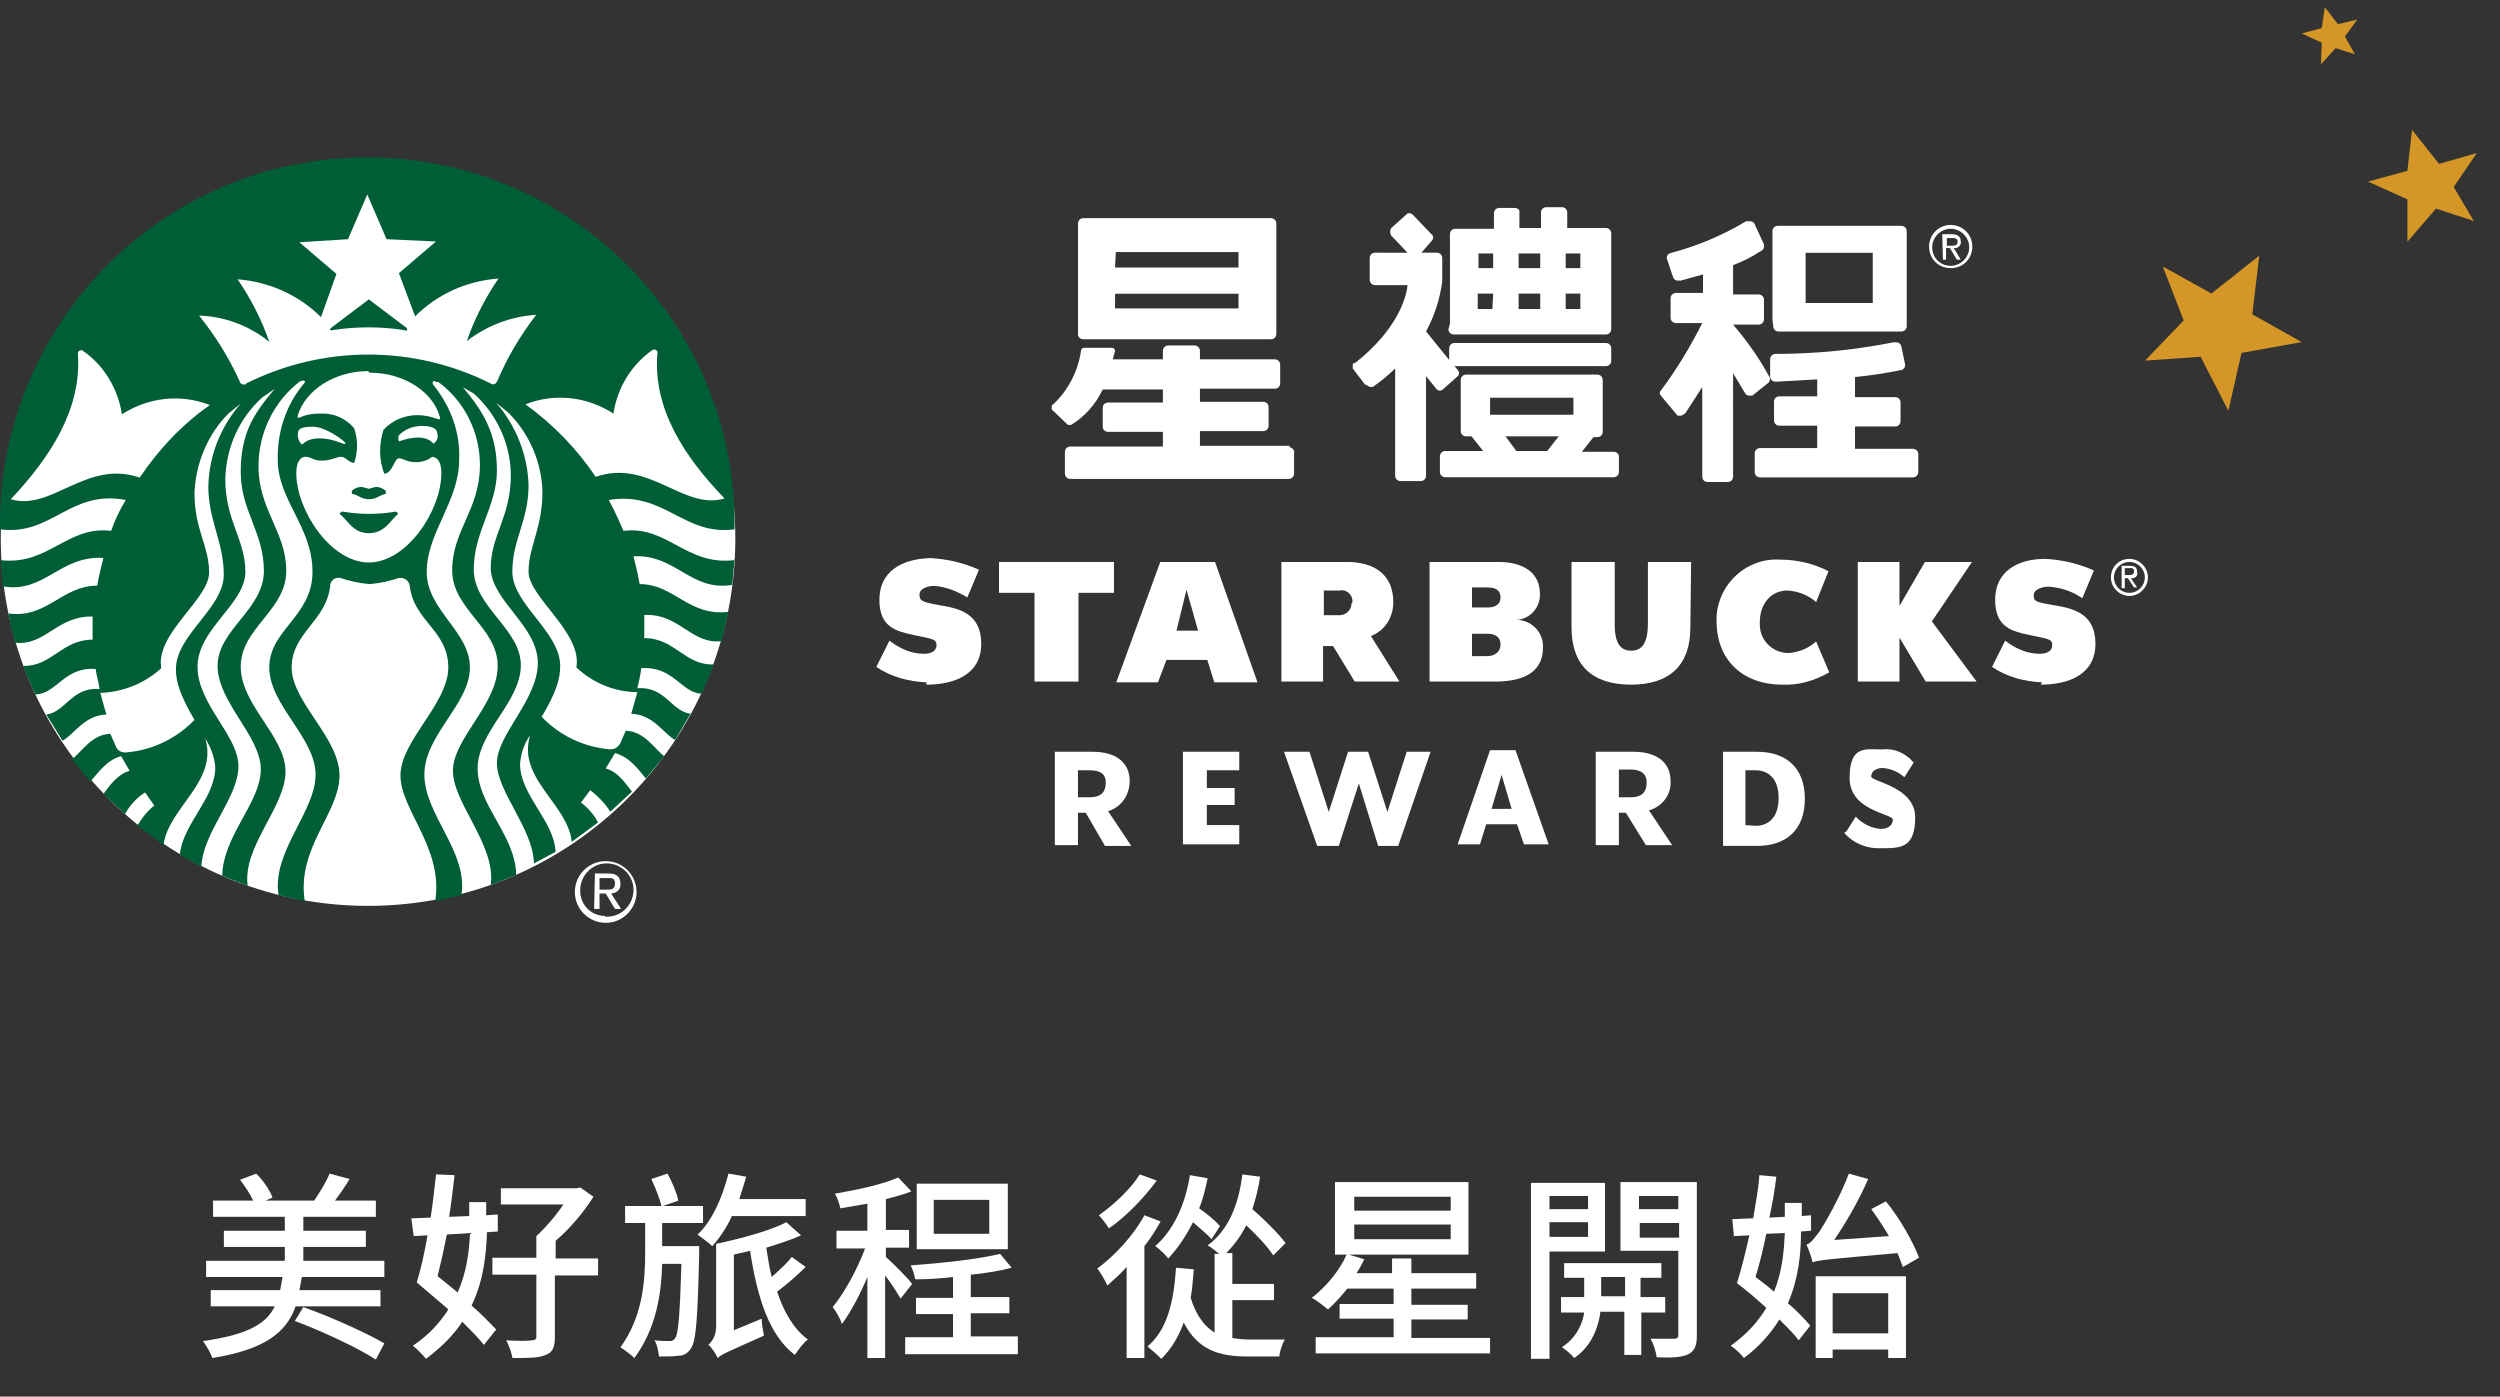
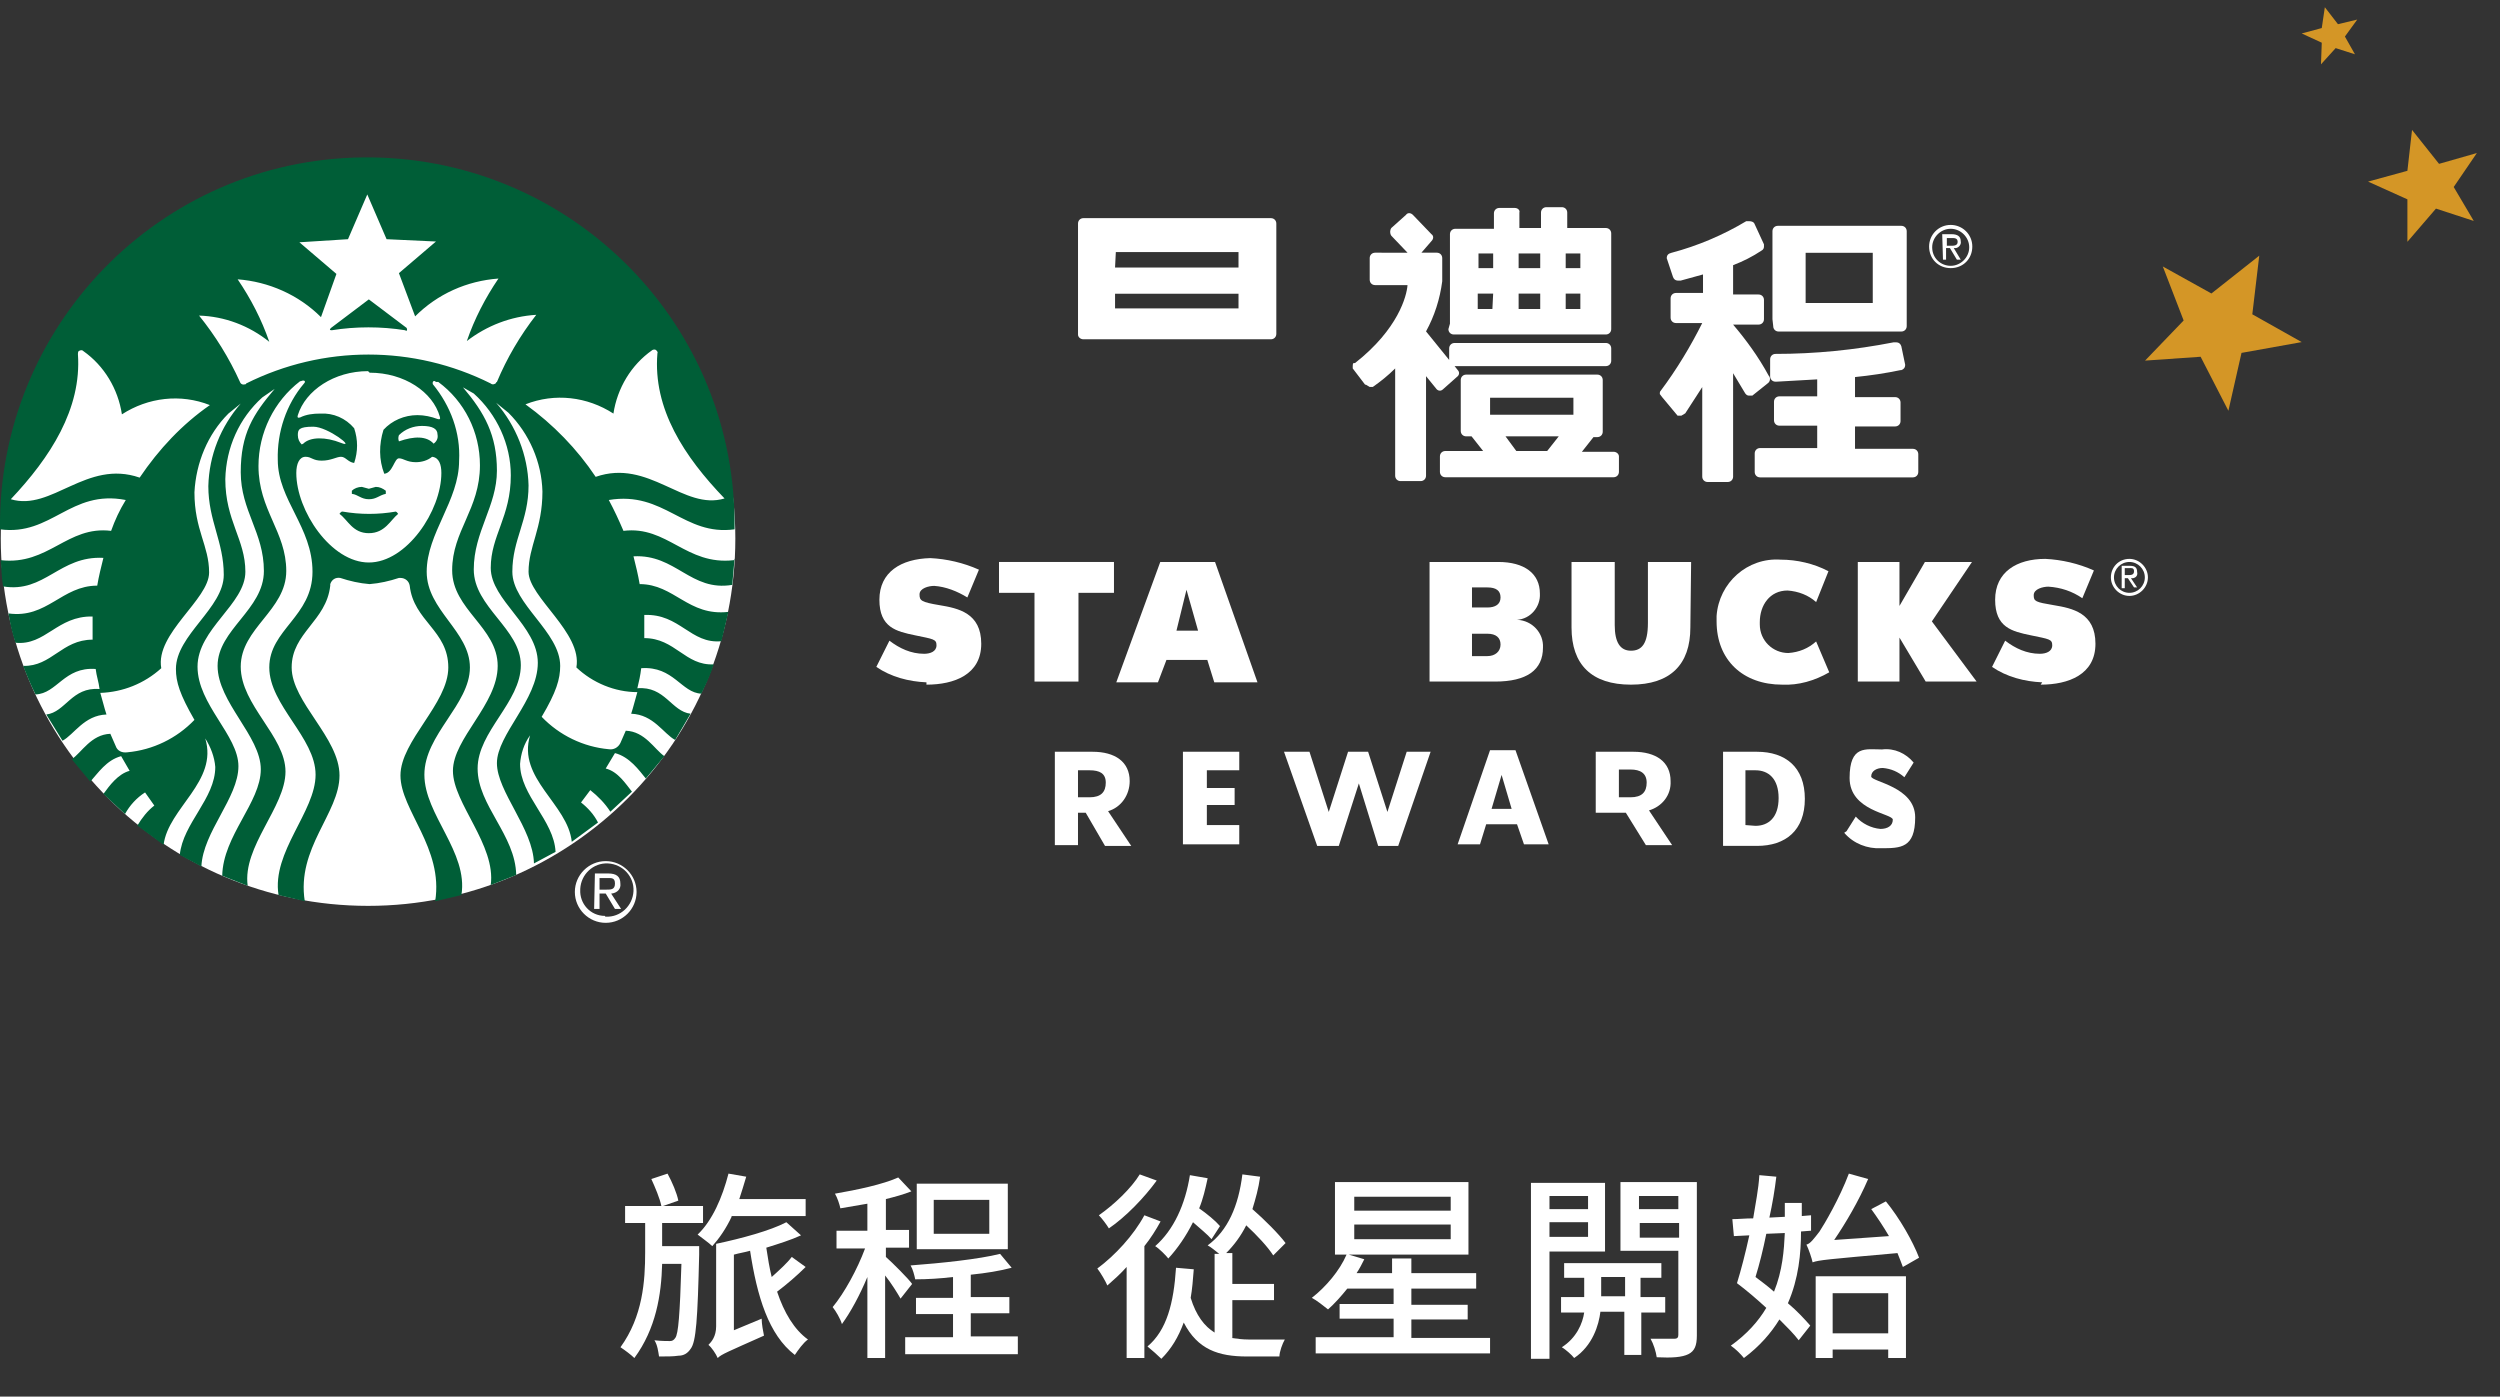
<svg xmlns="http://www.w3.org/2000/svg" version="1.1" id="圖層_1" x="0px" y="0px" viewBox="0 0 324 181" style="enable-background:new 0 0 324 181;" xml:space="preserve">
  <rect x="0" y="0" width="324" height="181" fill="#333333" stroke="none" />
  <style type="text/css">
	.st0{fill:#FFFFFF;}
	.st1{fill:#005E37;}
	.st2{enable-background:new    ;}
	.st3{fill:#D49626;}
</style>
  <g id="banner_sp_img" transform="translate(-821 -175)">
    <g id="Group_439" transform="translate(317.312 -75)">
      <g id="星禮程_女神LOGO" transform="translate(503.688 271)">
        <g id="星禮程_女神LOGO-2" transform="translate(139.154 49.249)">
          <g id="星禮程_女神LOGO-3" transform="translate(-139.154 -49.249)">
            <g id="Group_400" transform="translate(113.57 51.431)">
              <path id="Path_1315" class="st0" d="M162.4,0c1.3,0,2.4,1.1,2.4,2.4c0,1.3-1.1,2.4-2.4,2.4c-1.3,0-2.4-1.1-2.4-2.4        C160,1.1,161,0,162.4,0L162.4,0 M162.4,4.4c1.1,0,2-0.9,2-2c0-1.1-0.9-2-2-2c-1.1,0-2,0.9-2,2c0,0,0,0,0,0        C160.4,3.5,161.3,4.4,162.4,4.4L162.4,4.4 M161.4,0.9h1.1c0.7,0,0.9,0.3,0.9,0.8c0.1,0.4-0.1,0.7-0.5,0.8c-0.1,0-0.2,0-0.3,0        l0.8,1.2H163l-0.8-1.2h-0.4v1.3h-0.4L161.4,0.9z M161.8,2.1h0.4c0.4,0,0.8,0,0.8-0.5s-0.4-0.4-0.7-0.4h-0.5L161.8,2.1z" />
              <path id="Path_1316" class="st0" d="M105.5,8.9c0,4.8-2.6,7.4-7.7,7.4s-7.7-2.6-7.7-7.4V0.4h5.6v8.2c0,2.2,0.7,3.3,2.1,3.3        s2.2-0.9,2.2-3.6V0.4h5.6L105.5,8.9z" />
              <path id="Path_1317" class="st0" d="M26.2,4.4v11.5h-5.7V4.4h-4.6v-4h14.9v4H26.2z" />
              <path id="Path_1318" class="st0" d="M40.2,4l-1.3,5.3h2.8L40.2,4z M43.8,16l-0.9-2.9h-5.3L36.5,16h-5.4l5.7-15.6h7.1L49.4,16        H43.8z" />
              <path id="Path_1319" class="st0" d="M123.5,14.7l-1.7-4c-1,0.9-2.2,1.4-3.6,1.5c-2,0-3.7-1.6-3.7-3.7c0-0.1,0-0.2,0-0.3        c0-2.2,1.3-4.1,3.6-4.1c1.4,0.1,2.7,0.6,3.7,1.5l1.6-4c-1.9-1-4.1-1.5-6.2-1.5c-4.3-0.3-8,3-8.3,7.3c0,0.2,0,0.5,0,0.7        c0,5,3.4,8.2,8.5,8.2c2.1,0.1,4.2-0.5,6.1-1.6" />
              <path id="Path_1320" class="st0" d="M136,15.9l-3.4-5.7v5.7h-5.4V0.4h5.4v5.7l3.3-5.7h6.1l-5.2,7.7l5.8,7.8L136,15.9z" />
              <path id="Path_1321" class="st0" d="M6.5,16.3c3.6,0,7.1-1.3,7.1-5.3s-3-4.6-5.4-5S5.6,5.4,5.6,4.6s1.2-1.1,1.9-1.1        C9,3.6,10.5,4.2,11.8,5l1.5-3.6c-2-0.9-4.2-1.4-6.3-1.5C3.2,0,0.4,1.7,0.4,5.3c0,3.6,2.2,4.1,4.6,4.6s2.8,0.5,2.8,1.3        S7,12.3,6.2,12.3c-1.7,0-3.2-0.7-4.5-1.7L0,14c1.9,1.3,4.2,1.9,6.5,2" />
              <path id="Path_1322" class="st0" d="M150.9,16.3c3.6,0,7.1-1.3,7.1-5.3s-3-4.6-5.4-5s-2.6-0.5-2.6-1.3s1.2-1.1,1.9-1.1        c1.6,0.1,3.1,0.6,4.4,1.5l1.5-3.6c-2-0.9-4.2-1.4-6.3-1.5c-3.7,0-6.5,1.7-6.5,5.3c0,3.6,2.2,4.1,4.6,4.6s2.8,0.5,2.8,1.3        s-0.8,1.1-1.6,1.1c-1.7,0-3.2-0.7-4.5-1.7l-1.7,3.4c1.9,1.3,4.2,1.9,6.5,2" />
-               <path id="Path_1323" class="st0" d="M64.1,10c1.8-0.7,2.9-2.4,2.9-4.4C67,2,64.5,0.4,61,0.4h-8.5v15.5h5.4v-4.6h1.3l2.8,4.6        h5.8L64.1,10z M61.6,5.7c0,0.9-0.7,1.6-1.6,1.6c0,0-0.1,0-0.1,0H58V4.1h2c0.8-0.2,1.6,0.4,1.7,1.2c0,0.1,0,0.3,0,0.4L61.6,5.7        z" />
              <path id="Path_1324" class="st0" d="M83,7.9c1.8-0.1,3.1-1.7,3-3.4c0-2.6-2-4.1-5.4-4.1h-8.9v15.5h8.5c4.1,0,6.2-1.5,6.2-4.4        c0.1-1.9-1.4-3.5-3.3-3.6c0,0,0,0,0,0 M77.2,3.7h2c1.1,0,1.7,0.4,1.7,1.3l0,0c0,0.9-0.7,1.3-1.7,1.3h-2L77.2,3.7z M80.9,11.1        c0,0.9-0.7,1.5-1.7,1.5h-2V9.7h2C80.3,9.7,80.9,10.2,80.9,11.1L80.9,11.1z" />
            </g>
            <g id="Group_401" transform="translate(136.708 76.129)">
              <path id="Path_1325" class="st0" d="M4,8.2H3v4.2H0V0.3h4.9c2.9,0,4.8,1.3,4.8,3.8C9.7,5.9,8.6,7.5,6.9,8l3,4.5H6.5L4,8.2z         M3,6.2h1.5c1.5,0,2.1-0.7,2.1-1.9S5.8,2.7,4.5,2.7H3L3,6.2z" />
              <path id="Path_1326" class="st0" d="M19.7,2.7V5h3.6v2.2h-3.6v2.6h4.2v2.5h-7.3V0.3h7.3v2.4H19.7z" />
              <path id="Path_1327" class="st0" d="M48.7,0.3l-4.2,12.2h-2.6l-2.5-8.1l-2.6,8.1H34L29.7,0.3h3.3l2.5,7.8l2.5-7.8h2.6l2.5,7.8        l2.5-7.8H48.7z" />
              <path id="Path_1328" class="st0" d="M59.9,9.7h-4l-0.8,2.6h-2.9l4.2-12.2h3.3L64,12.3h-3.2L59.9,9.7z M59.2,7.7l-1.3-4.4        l-1.3,4.4H59.2z" />
-               <path id="Path_1329" class="st0" d="M74,8.2h-0.9v4.2h-3V0.3H75c2.9,0,4.8,1.3,4.8,3.8c0.1,1.8-1.1,3.3-2.8,3.8l3,4.5h-3.4        L74,8.2z M73.1,6.2h1.5c1.5,0,2.1-0.7,2.1-1.9s-0.8-1.7-2.1-1.7h-1.5L73.1,6.2z" />
+               <path id="Path_1329" class="st0" d="M74,8.2h-0.9h-3V0.3H75c2.9,0,4.8,1.3,4.8,3.8c0.1,1.8-1.1,3.3-2.8,3.8l3,4.5h-3.4        L74,8.2z M73.1,6.2h1.5c1.5,0,2.1-0.7,2.1-1.9s-0.8-1.7-2.1-1.7h-1.5L73.1,6.2z" />
              <path id="Path_1330" class="st0" d="M86.6,0.3H91c3.7,0,6.2,2,6.2,6.1s-2.5,6.1-6.2,6.1h-4.4V0.3z M90.8,9.9        c1.7,0,3-1.1,3-3.6s-1.3-3.6-3-3.6h-1.3v7.1L90.8,9.9z" />
              <path id="Path_1331" class="st0" d="M102.6,10.6l1.2-1.9c0.8,0.9,2,1.5,3.2,1.6c0.9,0,1.6-0.4,1.6-1.2S103,8,103,3.7        s2.1-3.7,4.2-3.7c1.6-0.2,3.1,0.5,4.1,1.7l-1.2,1.9c-0.8-0.7-1.7-1.1-2.8-1.2c-0.8,0-1.5,0.4-1.5,1.1s5.7,1.3,5.7,5.3        s-1.9,4-4.4,4c-1.8,0.1-3.6-0.6-4.8-2" />
            </g>
            <g id="Group_406" transform="translate(136.311 5.95)">
              <g id="Group_405">
                <g id="Group_402" transform="translate(0 1.322)">
-                   <path id="Path_1332" class="st0" d="M30.7,29.5H19.2v-1.9h8.2c0.4,0,0.7-0.3,0.7-0.7v-2.4c0-0.4-0.3-0.7-0.7-0.7h-8.2v-1.7          h9.7c0.4,0,0.7-0.3,0.7-0.7v-2.4c0-0.4-0.3-0.7-0.7-0.7h-9.7v-1.1c0-0.4-0.3-0.7-0.7-0.7h-3.4c-0.4,0-0.7,0.3-0.7,0.7v1.1          H7.9l0.3-1.1l0,0c0-0.2-0.2-0.4-0.4-0.4H4.2c-0.2,0-0.3,0.1-0.4,0.3l0,0C3.4,20,2,22.5,0,24.3l0,0v0.5l0,0l2.1,2h0.4          c1.8-1.1,3.2-2.7,4.1-4.6h7.8v1.7H7.3c-0.4,0-0.7,0.3-0.7,0.7V27c0,0.4,0.3,0.7,0.7,0.7h7.1v1.9h-12c-0.4,0-0.7,0.3-0.7,0.7          v2.8c0,0.4,0.3,0.7,0.7,0.7h28.3c0.4,0,0.7-0.3,0.7-0.7v-2.6c0.1-0.4-0.2-0.7-0.5-0.8C30.8,29.5,30.7,29.5,30.7,29.5          L30.7,29.5z" />
                  <path id="Path_1333" class="st0" d="M4.1,15.7h24.3c0.4,0,0.7-0.3,0.7-0.7V0.7c0-0.4-0.3-0.7-0.7-0.7H4.1          C3.7,0,3.4,0.3,3.4,0.7v14.4C3.4,15.4,3.7,15.7,4.1,15.7z M8.3,4.4h15.9v2h-16L8.3,4.4z M24.2,9.8v1.9h-16V9.8H24.2z" />
                </g>
                <g id="Group_403" transform="translate(39.003)">
                  <path id="Path_1334" class="st0" d="M13.5,21.9c0.3-0.2,0.4-0.6,0.1-0.9l-0.4-0.5h19.6c0.4,0,0.7-0.3,0.7-0.7v-1.6          c0-0.4-0.3-0.7-0.7-0.7H13.2c-0.4,0-0.7,0.3-0.7,0.7v1.5l-3-3.7c1.1-2,1.8-4.2,2.1-6.5v-3c0-0.4-0.3-0.7-0.7-0.7H8.9          l1.3-1.5c0.3-0.3,0.3-0.7,0-0.9L7.8,0.9c-0.3-0.3-0.7-0.3-0.9,0L5,2.6C4.8,2.9,4.8,3.3,5,3.6l2.1,2.2H2.9          c-0.4,0-0.7,0.3-0.7,0.7v2.8c0,0.4,0.3,0.7,0.7,0.7h4.2C7,11.4,5.9,15.7,0.3,20.1H0.1C0,20.2,0,20.4,0,20.5v0.3l0,0l1.6,2.1          h0.1l0.5,0.3h0.4c1-0.7,2-1.5,2.9-2.4v13.9c0,0.4,0.3,0.7,0.7,0.7h2.6c0.4,0,0.7-0.3,0.7-0.7V21.8l1.3,1.6          c0.2,0.3,0.6,0.4,0.9,0.1L13.5,21.9z" />
                  <path id="Path_1335" class="st0" d="M33.8,31.6h-4.1l1.5-1.9h0.5c0.4,0,0.7-0.3,0.7-0.7v-1.5l0,0v-5.2          c0-0.4-0.3-0.7-0.7-0.7H14.7c-0.4,0-0.7,0.3-0.7,0.7v6.6c0,0.4,0.3,0.7,0.7,0.7h0.7l1.5,1.9H12c-0.4,0-0.7,0.3-0.7,0.7v2          c0,0.4,0.3,0.7,0.7,0.7h21.8c0.4,0,0.7-0.3,0.7-0.7v-2C34.5,31.9,34.2,31.6,33.8,31.6z M17.8,26.8v-2.2h10.8v2.2L17.8,26.8z           M19.8,29.6h6.9l-1.5,1.9h-4L19.8,29.6z" />
                  <path id="Path_1336" class="st0" d="M12.4,15.7c0,0.4,0.3,0.7,0.7,0.7h19.7c0.4,0,0.7-0.3,0.7-0.7V3.6l0,0V3.3          c0-0.4-0.3-0.7-0.7-0.7h-5v-2c0-0.4-0.3-0.7-0.7-0.7h-2c-0.4,0-0.7,0.3-0.7,0.7v2h-2.8v-2C21.7,0.3,21.4,0,21,0h-2          c-0.4,0-0.7,0.3-0.7,0.7v2h-5c-0.4,0-0.7,0.3-0.7,0.7v11.6l0,0L12.4,15.7z M29.5,13.1h-1.9v-2h1.9L29.5,13.1z M24.3,13.1          h-2.8v-2h2.8L24.3,13.1z M18.1,13.1h-1.9v-2h2L18.1,13.1z M29.5,5.9v1.9h-1.9V5.9L29.5,5.9z M24.3,5.9v1.9h-2.8V5.9          L24.3,5.9z M18.2,7.8h-1.9V5.9h1.9V7.8z" />
                </g>
                <g id="Group_404" transform="translate(78.799 1.717)">
                  <path id="Path_1337" class="st0" d="M32.8,29.5h-7.5v-2.9h5.2c0.4,0,0.7-0.3,0.7-0.7v-2.4c0-0.4-0.3-0.7-0.7-0.7h-5.2v-2.6          c2-0.2,4-0.5,5.9-0.9h0.1c0.3-0.1,0.5-0.3,0.5-0.7l0,0l-0.5-2.4l0,0c-0.1-0.3-0.3-0.5-0.7-0.5h-0.3          c-5.1,1-10.2,1.5-15.3,1.5l0,0c-0.4,0-0.7,0.3-0.7,0.7l0,0v2.2l0,0c0,0.4,0.3,0.7,0.7,0.7h0.1l5.3-0.3v2.2h-4.9          c-0.4,0-0.7,0.3-0.7,0.7v2.4c0,0.4,0.3,0.7,0.7,0.7h4.9v2.9H13c-0.4,0-0.7,0.3-0.7,0.7v2.4c0,0.4,0.3,0.7,0.7,0.7h19.8          c0.4,0,0.7-0.3,0.7-0.7v-2.3C33.5,29.8,33.2,29.5,32.8,29.5C32.8,29.5,32.8,29.5,32.8,29.5z" />
                  <path id="Path_1338" class="st0" d="M14.1,20c-1.3-2.4-2.9-4.6-4.6-6.6h3.3c0.4,0,0.7-0.3,0.7-0.7v-2.5          c0-0.4-0.3-0.7-0.7-0.7H9.5V5.7c1.3-0.5,2.5-1.1,3.7-1.9l0,0c0.2-0.1,0.3-0.3,0.3-0.5V3l-1.2-2.6l0,0          C12.2,0.1,11.9,0,11.6,0h-0.4C8.2,1.8,4.9,3.2,1.5,4.1l0,0C1.1,4.2,0.9,4.4,0.9,4.8l0,0l0.8,2.4c0.1,0.3,0.3,0.5,0.7,0.5          h0.3l2.9-0.8v2.4H2.1c-0.4,0-0.7,0.3-0.7,0.7v2.5c0,0.4,0.3,0.7,0.7,0.7h3.4C4,16.2,2.2,19.2,0.1,22l0,0          C0,22.1,0,22.2,0,22.4l0,0l0.3,0.4l0,0l2,2.4h0.5l0.5-0.3l0,0l2.2-3.4v11.6c0,0.4,0.3,0.7,0.7,0.7h2.6          c0.4,0,0.7-0.3,0.7-0.7V19.7l1.5,2.5l0,0c0.1,0.2,0.3,0.4,0.5,0.4H12l2-1.6C14.3,20.8,14.4,20.3,14.1,20L14.1,20z" />
                  <path id="Path_1339" class="st0" d="M14.7,13.6c0,0.4,0.3,0.7,0.7,0.7h15.9c0.4,0,0.7-0.3,0.7-0.7V1.3l0,0          c0-0.4-0.3-0.7-0.7-0.7H15.3c-0.4,0-0.7,0.3-0.7,0.7l0,0v11.4l0,0L14.7,13.6z M27.6,10.6h-8.7V4.1h8.7V10.6z" />
                </g>
              </g>
              <path id="Path_1340" class="st0" d="M116.5,2.2c1.5,0,2.8,1.2,2.8,2.8s-1.2,2.8-2.8,2.8s-2.8-1.2-2.8-2.8l0,0        C113.7,3.5,114.9,2.2,116.5,2.2L116.5,2.2 M116.5,7.5c1.3,0,2.4-1.1,2.4-2.4c0-1.3-1.1-2.4-2.4-2.4s-2.4,1.1-2.4,2.4        C114.1,6.5,115.2,7.5,116.5,7.5L116.5,7.5 M115.4,3.4h1.2c0.8,0,1.2,0.3,1.2,0.9c0.1,0.4-0.2,0.8-0.6,0.9c-0.1,0-0.2,0-0.3,0        l0.9,1.5h-0.5l-0.9-1.5h-0.5v1.5h-0.4L115.4,3.4z M116,4.9h0.5c0.4,0,0.9,0,0.9-0.5s-0.4-0.5-0.8-0.5H116L116,4.9z" />
            </g>
            <g id="Group_407">
              <path id="Path_1341" class="st0" d="M95.3,48.8c0,26.3-21.3,47.6-47.6,47.6S0.1,75.1,0.1,48.8c0-26.3,21.3-47.6,47.6-47.6        c0,0,0,0,0,0C74,1.2,95.3,22.5,95.3,48.8" />
              <path id="Path_1342" class="st1" d="M52.5,21.8c-3.1-0.5-6.4-0.5-9.5,0c-0.3,0-0.3-0.1-0.1-0.3l4.9-3.7l4.9,3.7        C52.8,21.7,52.8,22,52.5,21.8 M44.3,45.3c-0.1,0.1-0.2,0.1-0.3,0.3c1.1,0.8,1.7,2.5,3.8,2.5s2.8-1.7,3.8-2.5        c-0.1-0.1-0.1-0.2-0.3-0.3c-2.3,0.4-4.6,0.4-6.9,0 M48,42.4l-1.1-0.3c-0.5,0-1,0.2-1.3,0.5v0.4c0.8,0.1,1.2,0.7,2.2,0.7        s1.3-0.5,2.2-0.7v-0.4c-0.4-0.3-0.8-0.5-1.3-0.5l-1.1,0.3 M95.2,51.4l-0.3,3.4c-5.4,0.9-7.3-4-12.8-3.7        c0.3,1.2,0.6,2.4,0.8,3.6c4.5,0,6.3,4.2,11.5,3.6c-0.3,1.3-0.6,2.6-0.9,3.8c-4,0.4-5.4-3.6-10-3.4v3c4,0,5.3,3.6,9,3.4        c-0.4,1.3-1,2.6-1.6,3.8c-2.6-0.1-3.6-3.6-7.8-3.3c-0.1,0.9-0.3,1.8-0.5,2.6c3.6-0.3,4.4,3,6.9,3.3l-2,3.4        c-1.5-0.8-2.8-3.3-5.7-3.4c0.3-0.9,0.5-1.8,0.8-2.8c-2.9,0-5.8-1.2-7.9-3.2c0.8-4.5-6.2-9.1-6.2-12.4s1.8-5.6,1.8-10.4        c-0.1-3.8-1.7-7.5-4.4-10.2l-1.6-1.3c2.6,3,4.1,6.8,4.2,10.7c0,4.6-2.1,7-2.1,11.2s6.2,7.8,6.2,12.2c0,1.7-0.5,3.4-2.4,6.6        c2.3,2.4,5.4,3.9,8.7,4.2c0.6,0.1,1.2-0.2,1.5-0.8l0.7-1.6c2.5,0.1,3.7,2.4,5,3.3l-2.4,2.9c-0.9-1.1-2.1-2.8-4-3.3l-1.2,2        c1.6,0.4,2.6,2,3.4,3l-2.8,2.6c-0.7-1.1-1.6-2-2.6-2.8l-1.2,1.6c0.9,0.7,1.7,1.6,2.2,2.6l-3.4,2.5c-0.5-4.9-7.1-8.2-5.4-13.8        c-0.8,1.1-1.2,2.4-1.3,3.7c0,4.1,4.4,7.3,4.6,11.4l-2.8,1.5c-0.1-4.5-4.8-9.3-4.8-13c0-3.7,5.3-8.2,5.3-13s-6.1-8.1-6.1-12.3        s2.6-6.6,2.6-12c0-4-1.8-7.9-4.8-10.6L60,29.2c2.8,3.3,4.4,6.2,4.4,10.8s-3,7.9-3,12.8s6.1,7.7,6.1,12.4        c0,4.8-5.6,8.6-5.6,13.4c0,4.8,4.9,8.6,5,13.8l-3.3,1.3c0.7-5.2-4.9-10.6-4.9-14.8c0-4.2,5.8-8.6,5.8-13.6s-5.9-7.3-5.9-12.4        s3.6-7.9,3.6-13.6c0-4.3-2-8.3-5.4-10.8h-0.3c-0.3-0.3-0.5,0-0.4,0.3c2.3,2.8,3.6,6.3,3.4,9.9c0,5.2-4.2,9.4-4.2,14.4        s5.6,7.7,5.6,12.4c0,4.8-5.9,8.7-5.9,13.9s5.7,10,4.8,15.6l-3.4,0.8c1.1-6.9-4.5-11.8-4.5-16.3c0-4.5,6.2-9.3,6.2-14        c0-4.8-4.5-6-5-10.6c-0.1-0.6-0.6-1-1.2-1c-0.1,0-0.1,0-0.2,0c-1.2,0.4-2.5,0.7-3.8,0.8c-1.3-0.1-2.6-0.4-3.8-0.8        c-0.6-0.1-1.1,0.2-1.3,0.8c0,0.1,0,0.1,0,0.2c-0.5,4.6-5,6.1-5,10.6s6.2,9.1,6.2,14s-5.6,9.4-4.5,16.3l-3.4-0.8        c-0.9-5.6,4.8-10.8,4.8-15.6s-6-9-6-13.9c0-4.9,5.6-6.6,5.6-12.4S36,43.8,36,38.6c-0.1-3.6,1.1-7.2,3.4-9.9        c0.3-0.3,0-0.5-0.4-0.3h-0.1c-3.4,2.6-5.4,6.7-5.4,11c0,5.7,3.6,8.5,3.6,13.6s-5.9,7.4-5.9,12.4s5.8,9,5.8,13.6        s-5.6,9.7-4.9,14.8l-3.3-1.3c0.1-5.2,5-9.5,5-13.8s-5.6-8.7-5.6-13.4S34.2,58,34.2,53s-3-7.8-3-12.8s1.6-7.5,4.4-10.8L34,30.5        c-3,2.7-4.7,6.5-4.8,10.6c0,5.4,2.6,7.8,2.6,12s-6.2,7.4-6.2,12.3c0,4.9,5.3,8.9,5.3,12.9c0,4.1-4.6,8.5-4.8,13l-2.8-1.5        c0.4-4.1,4.6-7.3,4.6-11.4c-0.1-1.3-0.6-2.6-1.3-3.7c1.7,5.6-4.8,9-5.4,13.8l-3.4-2.5c0.6-1,1.3-1.9,2.2-2.6l-1.2-1.7        c-1.1,0.7-2,1.7-2.6,2.8l-2.8-2.6c0.8-1.1,1.9-2.6,3.4-3l-1.1-1.9c-1.9,0.5-3,2.2-4,3.3l-2.4-2.9c1.3-0.9,2.5-3.2,5-3.3        l0.7,1.6c0.2,0.6,0.8,0.9,1.5,0.8c3.3-0.3,6.4-1.8,8.7-4.2c-1.9-3.3-2.4-4.9-2.4-6.6c0-4.4,6.2-7.9,6.2-12.2S27,46.5,27,42        c0.1-4,1.6-7.7,4.2-10.7l-1.6,1.3c-2.7,2.7-4.2,6.4-4.4,10.2c0,4.9,1.9,6.9,1.9,10.4s-7,7.9-6.2,12.4c-2.2,2-5,3.1-7.9,3.2        c0.3,1,0.5,1.9,0.8,2.8c-2.9,0.1-4.2,2.6-5.7,3.4l-2.1-3.4c2.5-0.3,3.3-3.6,6.9-3.3c-0.1-0.9-0.4-1.7-0.5-2.6        c-4.1-0.3-5,3.2-7.8,3.3c-0.6-1.2-1.1-2.4-1.6-3.7c3.7,0.1,5-3.4,9-3.4v-3c-4.6-0.1-6.1,3.8-10,3.4c-0.4-1.2-0.7-2.5-0.9-3.8        c5,0.7,6.9-3.6,11.5-3.6c0.2-1.2,0.5-2.4,0.8-3.6C7.7,51,5.8,55.9,0.4,55c-0.2-1.1-0.2-2.3-0.3-3.4c6.2,0.7,8.6-4.5,14.3-3.8        c0.5-1.4,1.1-2.7,1.9-4C9.1,42.4,6.7,48.5,0,47.6C-0.3,21.3,20.7-0.3,47-0.6c26.3-0.3,47.9,20.7,48.2,47c0,0.4,0,0.8,0,1.2        c-6.6,0.9-9.1-5-16.3-3.8c0.7,1.3,1.3,2.6,1.9,4c5.7-0.7,8.1,4.5,14.3,3.8 M27.2,31.5c-3.8-1.5-8-1-11.4,1.2        c-0.5-3.3-2.3-6.3-5-8.2c-0.2-0.2-0.4-0.1-0.6,0c-0.1,0.1-0.1,0.3-0.1,0.4c0.5,7.1-3.6,13.4-8.7,18.8        c5.3,1.6,9.8-5.2,16.7-2.8C20.6,37.2,23.6,34,27.2,31.5 M47.7,27.1c-4.4,0-8.1,2.5-9.1,5.7c-0.1,0.3,0,0.4,0.3,0.3        c0.8-0.4,1.7-0.5,2.6-0.5c1.7-0.1,3.3,0.6,4.4,1.9c0.5,1.5,0.5,3,0,4.5c-0.8-0.1-1.1-0.8-1.7-0.8s-1.3,0.5-2.5,0.5        s-1.3-0.5-2.1-0.5s-1.2,0.9-1.2,2.1c0,4.9,4.5,11.6,9.4,11.6s9.4-6.7,9.4-11.6c0-1.1-0.3-2-1.2-2.1c-0.6,0.5-1.4,0.7-2.1,0.7        c-1.2,0-1.6-0.5-2.2-0.5s-0.8,1.9-1.9,2c-0.7-1.8-0.7-3.8-0.1-5.7c1.1-1.2,2.7-1.9,4.4-1.9c0.9,0,1.8,0.2,2.6,0.5        c0.3,0.1,0.4,0,0.3-0.3c-0.9-3.2-4.6-5.7-9.1-5.7 M54.7,34.2c-1.1,0-2.2,0.4-3,1.2c-0.1,0.3-0.1,0.5,0,0.8        c2-0.7,3.6-0.7,4.5,0.3c0.4-0.3,0.6-0.7,0.5-1.2C56.7,34.6,56.1,34.2,54.7,34.2 M39.3,36.5c0.9-0.9,2.9-0.9,4.9-0.1        s-1.7-2.1-3.6-2.1s-2,0.4-2,1.1c0,0.5,0.2,0.9,0.5,1.2 M69.5,19.8c-3.3,0.2-6.4,1.4-9,3.4c1-2.9,2.4-5.6,4.1-8.1        c-4.1,0.3-7.9,2-10.8,4.9l-2.1-5.6l4.8-4.1L50.1,10l-2.5-5.8L45.1,10l-6.3,0.4l4.8,4.1l-2,5.6c-2.9-2.9-6.8-4.6-10.8-4.9        c1.7,2.5,3.1,5.2,4.1,8.1c-2.6-2.1-5.8-3.3-9.1-3.4c2.1,2.6,3.9,5.5,5.3,8.6c0.1,0.3,0.4,0.4,0.7,0.3c0,0,0.1,0,0.1-0.1        c10-5,21.7-5,31.7,0c0.2,0.2,0.6,0.1,0.7-0.1c0,0,0-0.1,0.1-0.1C65.7,25.4,67.4,22.5,69.5,19.8 M77.2,40.8        c6.9-2.4,11.4,4.4,16.7,2.8c-5.2-5.4-9.3-11.6-8.7-18.8c0.1-0.2-0.1-0.4-0.3-0.5c-0.1,0-0.3,0-0.4,0.1c-2.7,1.9-4.5,4.9-5,8.2        c-3.4-2.2-7.6-2.7-11.4-1.2C71.7,34,74.8,37.2,77.2,40.8" />
              <path id="Path_1343" class="st0" d="M78.5,90.6c2.2,0,4,1.8,4,4s-1.8,4-4,4s-4-1.8-4-4S76.3,90.6,78.5,90.6L78.5,90.6         M78.5,97.8c1.9,0.1,3.5-1.4,3.6-3.3c0.1-1.9-1.4-3.5-3.3-3.6c-1.9-0.1-3.5,1.4-3.6,3.3c0,0,0,0.1,0,0.1        c-0.1,1.8,1.3,3.4,3.2,3.4C78.4,97.8,78.5,97.8,78.5,97.8 M77.1,92.2h1.7c1.1,0,1.6,0.4,1.6,1.3c0.1,0.7-0.4,1.2-1.1,1.3        c0,0-0.1,0-0.1,0l1.3,2h-0.8l-1.2-2h-0.8v2h-0.7L77.1,92.2z M77.7,94.3h0.8c0.7,0,1.2,0,1.2-0.8s-0.5-0.7-1.1-0.7h-0.9V94.3z" />
            </g>
          </g>
        </g>
      </g>
      <g id="banner-text" transform="translate(-135 110)">
        <g class="st2">
-           <path class="st0" d="M677.8,305.5c-0.1,0.6-0.2,1.2-0.3,1.7H688v2.1h-11c-1.2,3.4-4,5.6-10.8,6.7c-0.2-0.7-0.8-1.6-1.2-2.2      c5.7-0.8,8.2-2.2,9.3-4.5H666v-2.1h9c0.1-0.5,0.2-1.1,0.3-1.7h-9.9v-2.1h10.2v-1.8h-7.9v-2.1h7.9v-1.8h-9.3v-2.1h5.2      c-0.4-0.9-1.1-1.9-1.7-2.7l2.1-0.8c0.9,0.9,1.8,2.2,2.1,3.1l-0.9,0.4h6.3c0.7-1,1.6-2.5,2-3.5l2.6,0.7c-0.6,1-1.3,2-1.9,2.8h5.3      v2.1h-9.4v1.8h8.1v2.1h-8.1v1.8h10.5v2.1H677.8z M687.4,316.2c-2.3-1.5-7-3.7-10.5-5l1.1-1.8c3.4,1.2,8.1,3.3,10.5,4.7      L687.4,316.2z" />
-           <path class="st0" d="M701.8,299.7c-0.1,2.8-0.4,6.2-2,9.5c1.3,1.1,2.4,2.3,3.2,3.1l-1.6,2c-0.7-0.9-1.7-1.9-2.8-3      c-1.1,1.7-2.7,3.3-4.7,4.8c-0.4-0.5-1.2-1.3-1.7-1.7c2.1-1.4,3.5-3,4.6-4.7c-1.4-1.2-2.8-2.4-4.1-3.5c0.5-1.6,1-3.8,1.4-6.1      l-1.8,0.1l-0.3-2.3l2.5-0.1c0.3-1.9,0.5-3.9,0.7-5.6l2.4,0.1c-0.2,1.7-0.4,3.5-0.7,5.4l2.6-0.1v-1.8h2.2v1.7l1.5-0.1l0,2.2      L701.8,299.7z M696.6,300c-0.4,2-0.8,3.8-1.2,5.4c0.8,0.6,1.7,1.4,2.6,2.1c1.2-2.7,1.5-5.4,1.6-7.7L696.6,300z M716.1,305.3      h-5.5v8c0,1.3-0.3,2-1.2,2.3c-0.9,0.4-2.2,0.4-4.3,0.4c-0.1-0.7-0.5-1.7-0.8-2.3c1.4,0.1,2.9,0.1,3.3,0c0.4,0,0.6-0.1,0.6-0.5      v-8h-5.7V303h5.7v-2.8c1.2-1.1,2.5-2.6,3.5-4.1h-8.1V294h9.8l0.5-0.1l1.7,1.2c-1.2,1.9-3,4.1-4.9,5.7v2.3h5.5V305.3z" />
          <path class="st0" d="M729.3,301.6c0,0,0,0.7,0,1c-0.2,8.4-0.4,11.3-1.1,12.2c-0.4,0.6-0.9,0.9-1.6,0.9c-0.6,0.1-1.5,0.1-2.5,0.1      c-0.1-0.6-0.2-1.5-0.6-2.1c0.9,0.1,1.6,0.1,2,0.1c0.3,0,0.5-0.1,0.7-0.4c0.4-0.5,0.6-3,0.8-9.6h-2.5c-0.1,4-0.8,8.4-3.6,12.2      c-0.4-0.4-1.2-1-1.8-1.4c2.9-4,3.2-8.6,3.2-12.3v-3.8h-2.6v-2.2h4.7c-0.2-1-0.8-2.4-1.3-3.5l2.1-0.7c0.6,1.1,1.2,2.5,1.4,3.5      l-2,0.7h5.2v2.2h-5.3v3H729.3z M733.5,297.7c-0.7,1.5-1.6,2.8-2.5,3.8c-0.4-0.4-1.4-1.1-1.9-1.5c1.9-1.8,3.2-4.8,4-7.9l2.3,0.4      c-0.3,1-0.6,2-0.9,2.9h8.6v2.2H733.5z M743.1,304.2c-1.1,1.1-2.5,2.3-3.7,3.2c0.9,2.7,2.2,4.9,4,6.2c-0.6,0.4-1.3,1.4-1.7,2      c-3.4-2.6-4.9-7.6-5.8-13.5c-0.7,0.2-1.4,0.3-2.1,0.5v9.8l3.6-1.5c0,0.7,0.2,1.7,0.3,2.2c-4.7,2.1-5.5,2.4-6,2.9      c-0.2-0.5-0.8-1.4-1.2-1.7c0.4-0.4,1-1.1,1-2.4v-10.7c3.3-0.7,7-1.7,9.1-2.8l1.9,1.7c-1.3,0.6-2.9,1.1-4.5,1.6      c0.2,1.3,0.4,2.6,0.7,3.8c1-0.9,2-1.8,2.6-2.6L743.1,304.2z" />
          <path class="st0" d="M755.4,308.3c-0.4-0.7-1.2-2-2-3V316h-2.3v-10.5c-1,2.4-2.2,4.6-3.3,6.1c-0.2-0.7-0.8-1.7-1.2-2.2      c1.5-1.8,3.2-4.9,4.2-7.6h-3.7v-2.3h4v-3.5c-1.2,0.2-2.4,0.4-3.5,0.6c-0.1-0.5-0.4-1.4-0.7-1.9c2.9-0.5,6.2-1.2,8.2-2.1l1.7,1.8      c-1,0.4-2.1,0.7-3.3,1v4h3v2.3h-3v1.2c0.8,0.7,3,2.9,3.4,3.5L755.4,308.3z M770.6,313.3v2.2h-14.6v-2.2h6.2v-3h-4.8v-2.1h4.8      v-2.7c-1.7,0.2-3.3,0.3-4.9,0.3c-0.1-0.5-0.3-1.3-0.6-1.8c4-0.3,8.8-0.8,11.6-1.5l1.5,1.8c-1.5,0.4-3.3,0.7-5.3,0.9v2.9h5v2.1      h-5v3H770.6z M769.3,301.9h-11.8v-8.5h11.8V301.9z M766.9,295.5h-7.2v4.4h7.2V295.5z" />
          <path class="st0" d="M789.1,298.3c-0.6,1.1-1.3,2.2-2.1,3.2v14.5h-2.3v-11.8c-0.8,0.9-1.7,1.7-2.5,2.4c-0.2-0.5-0.9-1.7-1.3-2.2      c2.3-1.7,4.7-4.3,6.1-6.9L789.1,298.3z M788.6,293c-1.6,2.2-4,4.7-6.2,6.2c-0.3-0.5-0.9-1.3-1.3-1.7c2-1.4,4.2-3.5,5.3-5.3      L788.6,293z M798.3,313.4c0.7,0.1,1.4,0.2,2.2,0.2c0.6,0,3.8,0,4.7,0c-0.3,0.5-0.7,1.6-0.7,2.2h-4.2c-3.7,0-6.4-0.9-8.2-4.4      c-0.7,1.9-1.6,3.4-2.9,4.7c-0.4-0.4-1.3-1.2-1.8-1.6c2.5-2.1,3.4-5.6,3.7-10.2l2.3,0.2c-0.1,1.3-0.2,2.6-0.4,3.7      c0.7,2.3,1.8,3.7,3.1,4.5v-10.2h0.6c-0.5-0.4-1.1-0.9-1.5-1.1c2.6-1.9,4-5.1,4.5-9.2l2.3,0.3c-0.2,1.5-0.6,2.9-1,4.2      c1.6,1.4,3.4,3.2,4.3,4.4l-1.6,1.6c-0.7-1.1-2.1-2.6-3.5-3.9c-0.7,1.4-1.6,2.6-2.6,3.6h0.8v4h5.4v2.1h-5.4V313.4z M795.7,300.6      c-0.5-0.6-1.5-1.4-2.4-2.2c-0.9,1.8-2,3.4-3.2,4.7c-0.3-0.4-1.2-1.3-1.7-1.6c2.4-2.1,3.9-5.4,4.5-9.2l2.3,0.4      c-0.3,1.4-0.6,2.7-1.1,3.9c1,0.7,2.1,1.6,2.7,2.3L795.7,300.6z" />
          <path class="st0" d="M831.8,313.3v2.1h-22.6v-2.1h10.1v-2.4h-7V309h7V307h-6c-0.8,1-1.7,2-2.5,2.7c-0.5-0.4-1.5-1.2-2.1-1.5      c1.8-1.4,3.6-3.5,4.5-5.6h-1.5v-9.4h17.3v9.4h-15.5l2,0.6c-0.3,0.6-0.6,1.2-1,1.8h4.6v-1.9h2.5v1.9h8.4v2h-8.4v2.1h7.3v1.9h-7.3      v2.4H831.8z M814.2,296.9h12.5v-1.8h-12.5V296.9z M814.2,300.6h12.5v-1.9h-12.5V300.6z" />
          <path class="st0" d="M839.5,302.1v14h-2.4v-22.8h9.6v8.9H839.5z M839.5,295v1.7h5V295H839.5z M844.5,300.3v-1.9h-5v1.9H844.5z       M851.4,310v5.6h-2.2V310h-3.1c-0.2,1.7-1,4.4-3.4,6c-0.3-0.4-1.1-1.1-1.6-1.4c1.9-1.2,2.7-3.1,2.9-4.5h-3v-2h3v-2.5h-2.6v-1.9      h12.6v1.9h-2.7v2.5h3.2v2H851.4z M849.3,308v-2.5h-3.1v2.5H849.3z M858.6,313.1c0,1.3-0.3,2-1.1,2.4c-0.8,0.4-2.1,0.5-4.1,0.4      c-0.1-0.7-0.4-1.7-0.8-2.4c1.3,0,2.7,0,3.1,0c0.4,0,0.5-0.2,0.5-0.5v-10.9h-7.5v-8.9h9.9V313.1z M851.1,295v1.7h5.1V295H851.1z       M856.3,300.4v-1.9h-5.1v1.9H856.3z" />
          <path class="st0" d="M872.1,299.6c0,2.8-0.3,6.1-1.7,9.3c1.2,1,2.2,2.1,2.9,2.9l-1.5,1.9c-0.6-0.8-1.5-1.7-2.5-2.7      c-1.1,1.8-2.6,3.5-4.6,5c-0.4-0.5-1.1-1.2-1.7-1.6c2.1-1.5,3.6-3.2,4.6-4.9c-1.3-1.2-2.6-2.3-3.8-3.2c0.5-1.6,1.1-3.9,1.6-6.2      l-2,0.1l-0.2-2.2c0.8,0,1.7-0.1,2.7-0.1c0.3-1.9,0.7-3.8,0.8-5.6l2.2,0.2c-0.2,1.7-0.5,3.5-0.9,5.3l2-0.1v-1.8h2.2v1.7l1.2-0.1      l0,2L872.1,299.6z M867.6,299.9c-0.4,2-0.9,4-1.4,5.6c0.8,0.6,1.6,1.2,2.4,1.9c1.1-2.7,1.3-5.4,1.4-7.6L867.6,299.9z       M885.3,304.2c-0.2-0.5-0.4-1.1-0.7-1.8c-9,0.8-10.2,0.9-11,1.2c-0.1-0.5-0.5-1.7-0.8-2.3c0.5-0.1,1-0.8,1.7-1.7      c0.6-0.9,2.6-4.3,3.8-7.5l2.5,0.7c-1.2,2.8-2.9,5.7-4.4,7.9l7.1-0.5c-0.7-1.2-1.5-2.4-2.3-3.5l1.9-1c1.8,2.2,3.5,5.2,4.3,7.3      L885.3,304.2z M874,305.4h11.7V316h-2.3v-1.1h-7.2v1.1H874V305.4z M876.2,307.6v5.2h7.2v-5.2H876.2z" />
        </g>
      </g>
    </g>
    <g id="星星" transform="translate(1099 184.835)">
      <path id="Path_799" class="st3" d="M14.8,23.3l-6.2,4.9l-6.3-3.5l2.7,7l-5,5.2l7.2-0.5l3.6,7l1.7-7.5l7.8-1.4l-6.4-3.6L14.8,23.3z    " />
      <path id="Path_800" class="st3" d="M34.6,7l3.5,4.4L43,10l-3,4.4l2.6,4.4l-4.9-1.6L34,21.5L34,16l-5.1-2.3l5.1-1.4L34.6,7z" />
      <path id="Path_801" class="st3" d="M23.3-8.9L25-6.7l2.5-0.6l-1.6,2.2l1.3,2.3l-2.5-0.8l-1.9,2.1l0.1-2.8l-2.6-1.2l2.6-0.7    L23.3-8.9z" />
    </g>
  </g>
</svg>